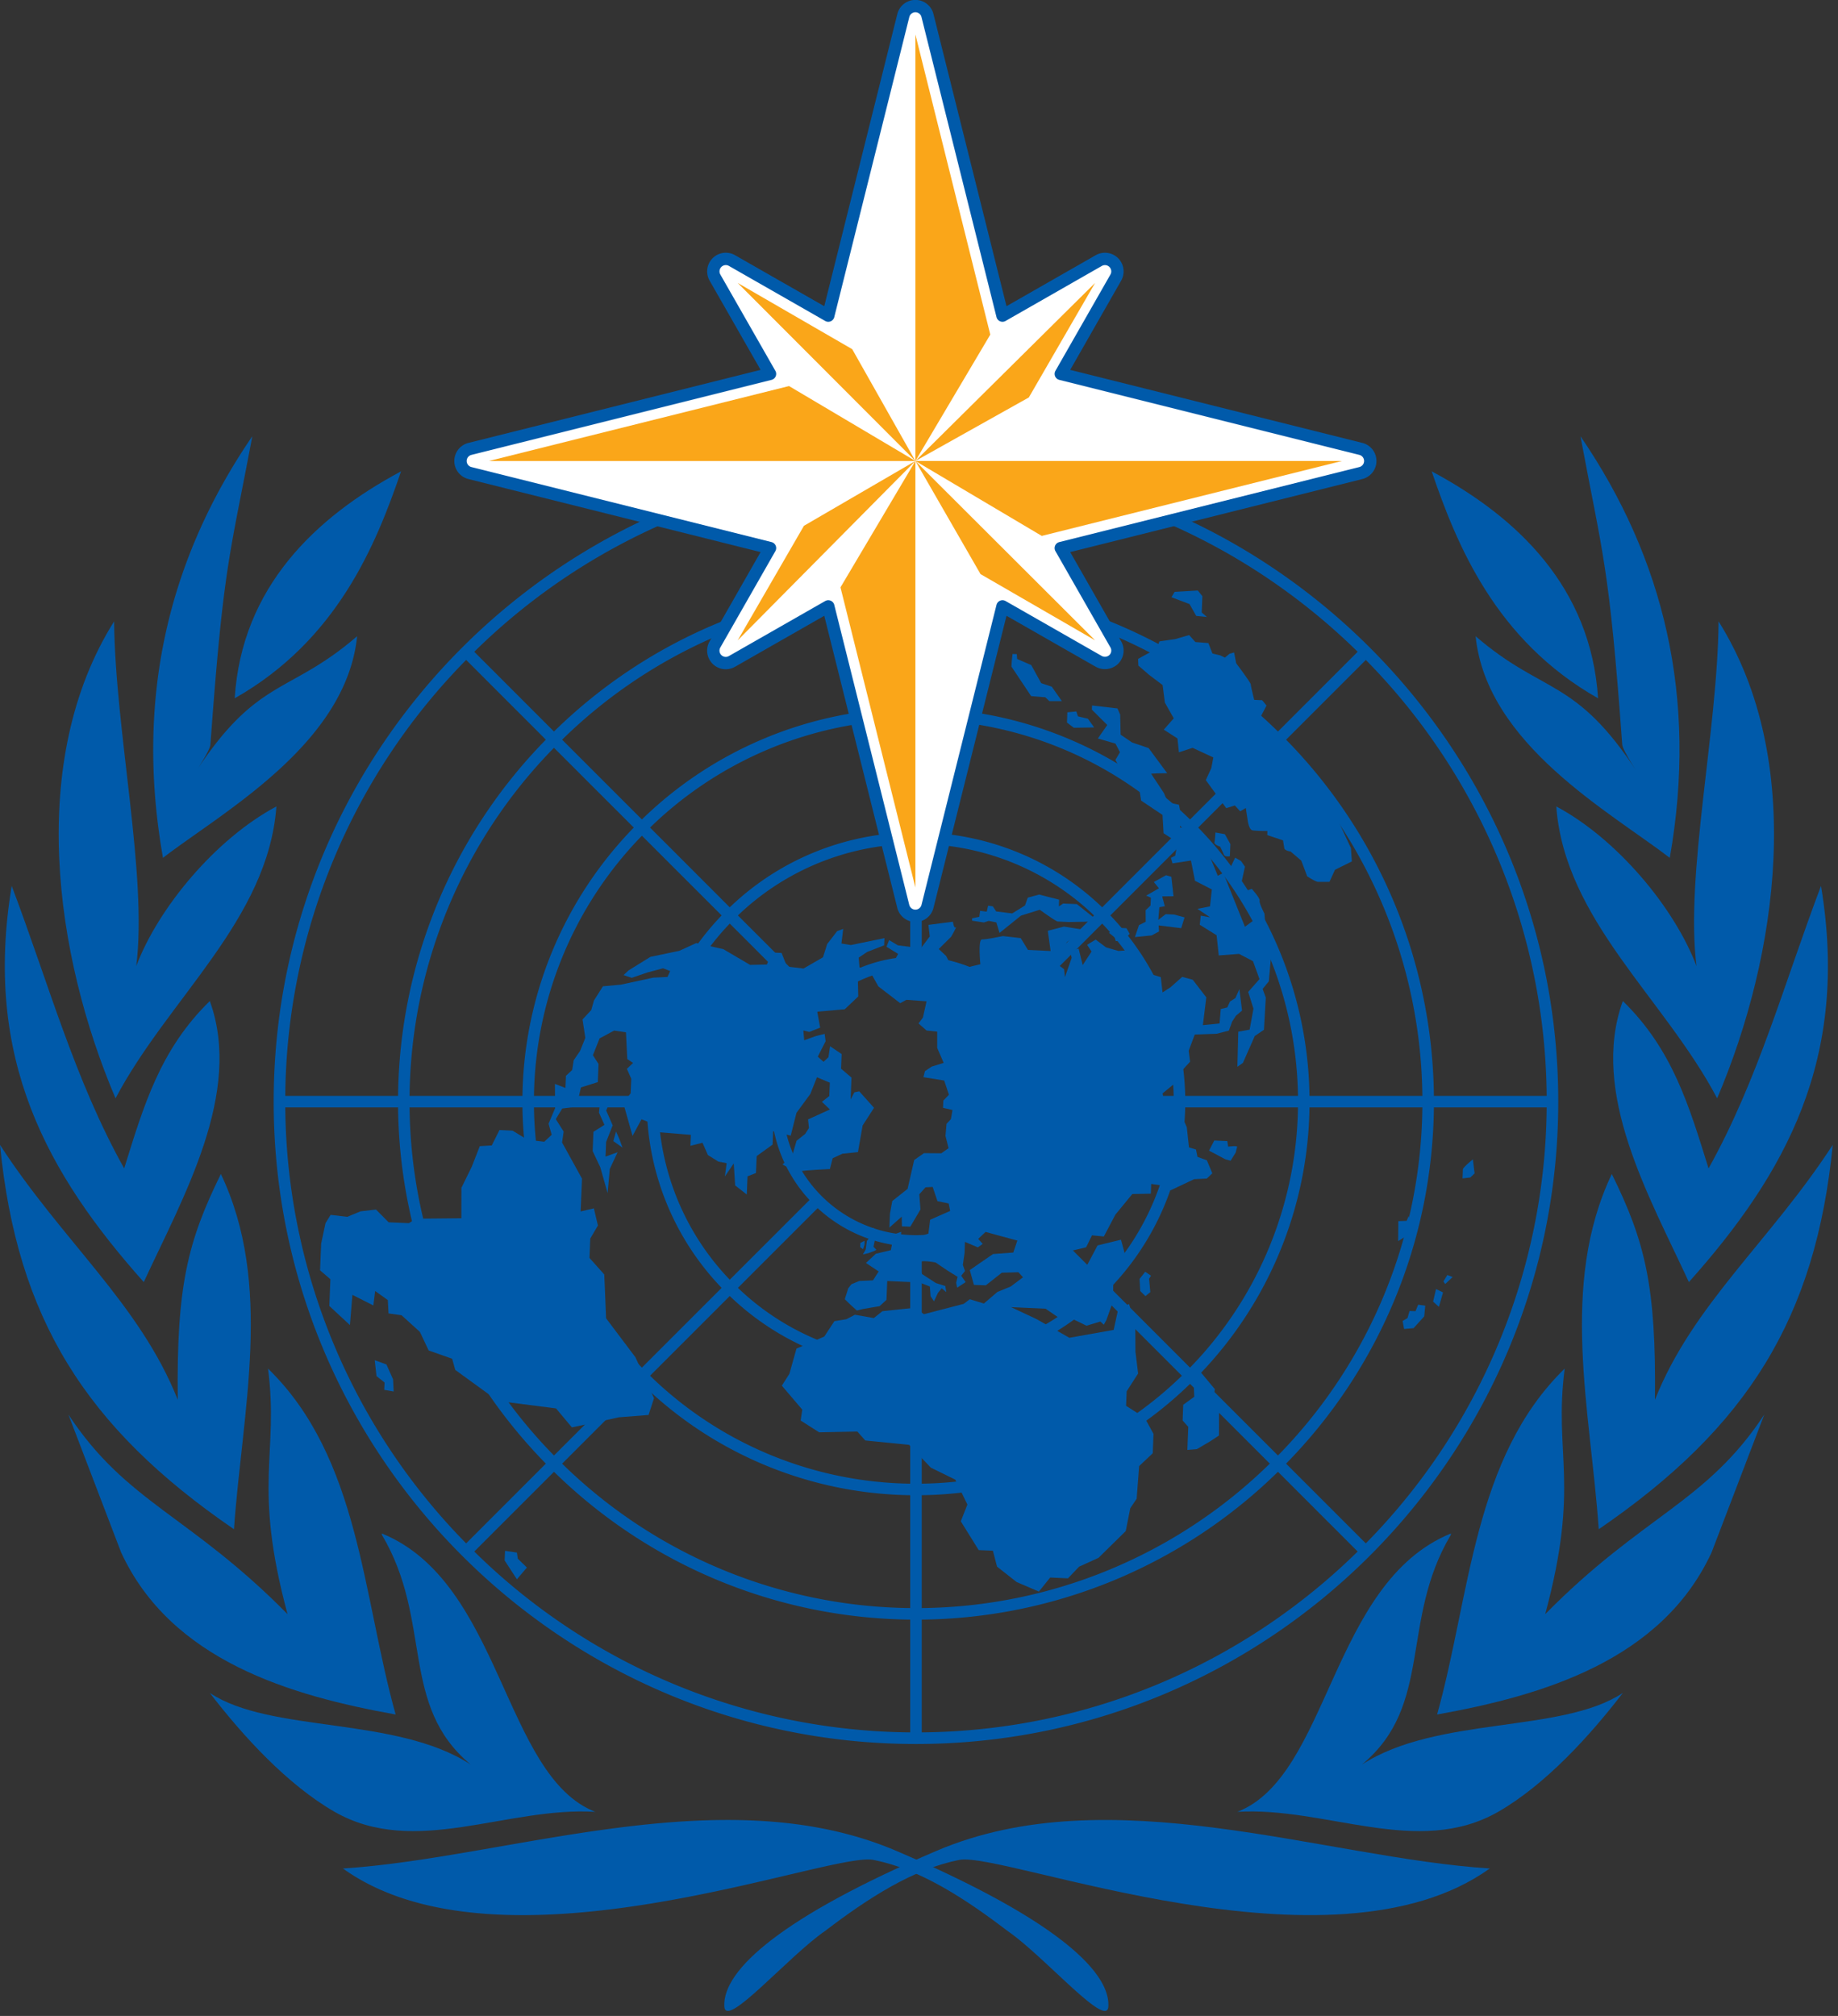
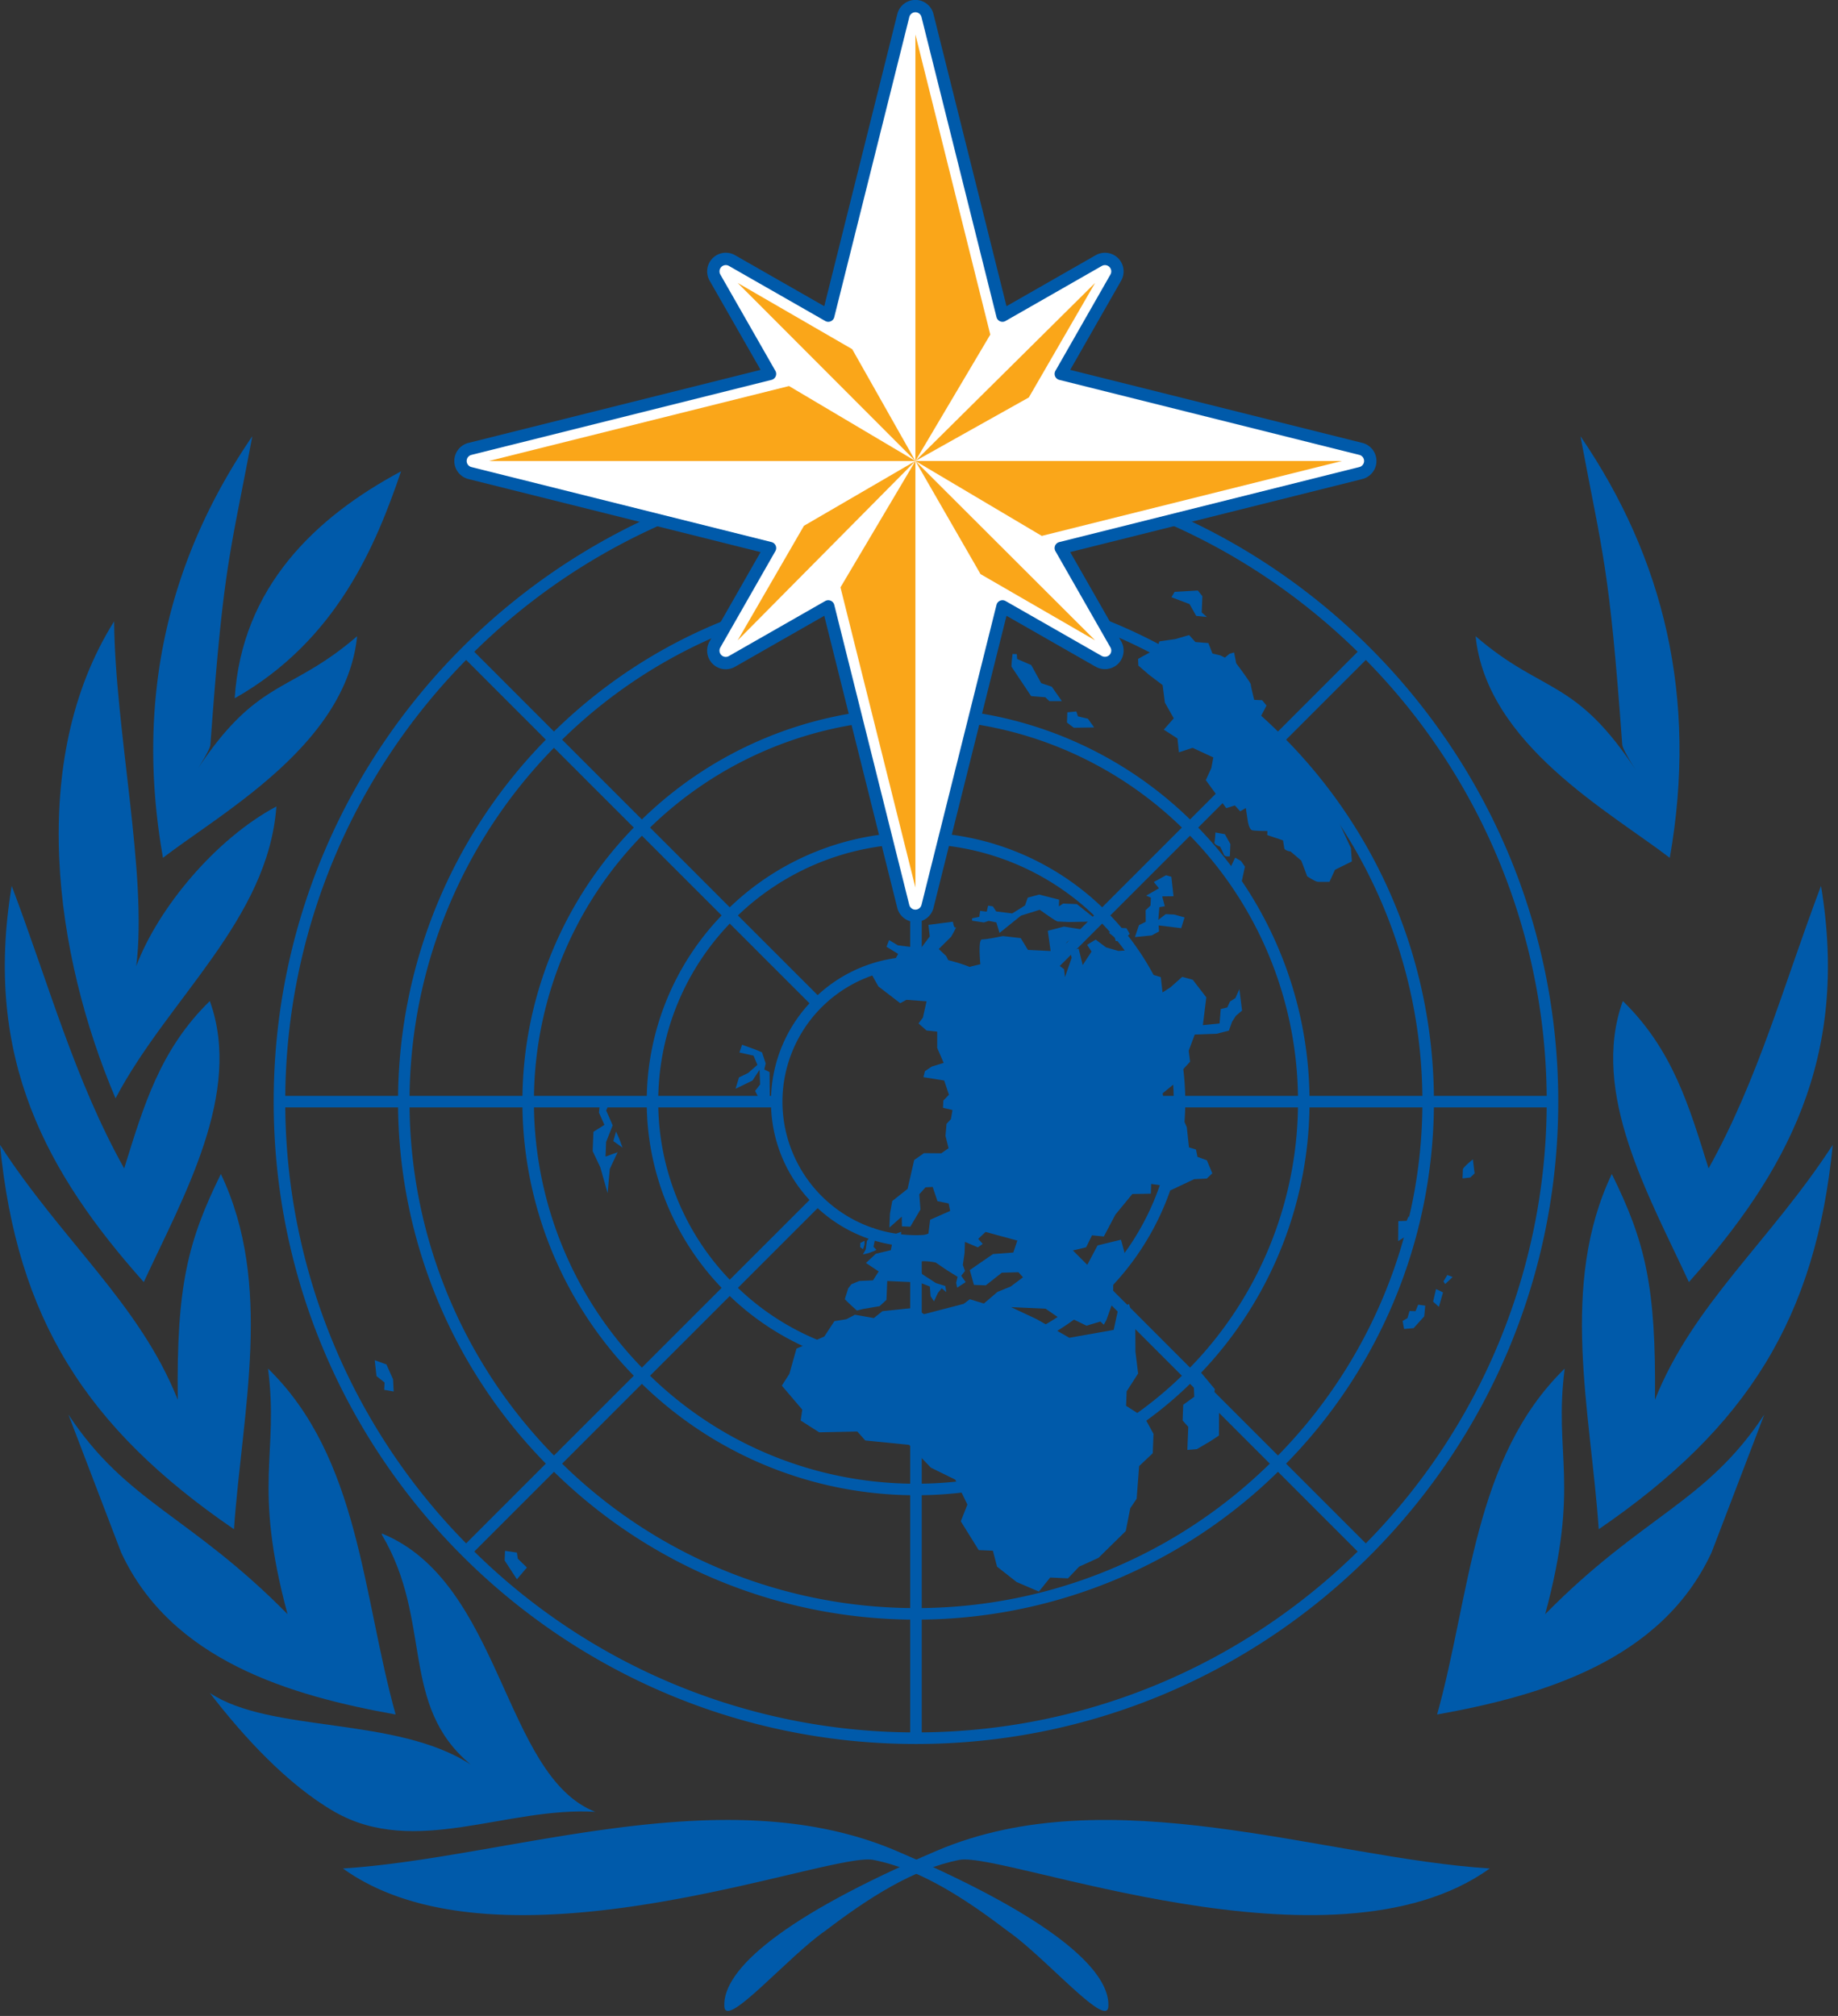
<svg xmlns="http://www.w3.org/2000/svg" viewBox="0 0 248 272" xml:space="preserve" style="fill-rule:evenodd;clip-rule:evenodd;stroke-linecap:round;stroke-linejoin:round;stroke-miterlimit:2">
  <rect x="0" y="0" width="248" height="272" fill="#333333" stroke="none" />
-   <path d="m16.174 37.477-.251.5-.387.023-.257.659-.338.691-.002.985-1.464.014-.235.145-.655-.028-.41-.413-.501.058-.43.178-.538-.064-.166.269-.141.663-.035.864.334.288-.034.866.667.618.08-.978.678.343.059-.468.41.295.023.431.422.06.593.538.285.602.76.268.1.361 1.384 1.006 1.879.241.514.614.932-.197.585-.129.966-.076.176-.543-.6-1.323-.952-1.265-.038-.946-.021-.473-.478-.534.025-.629.248-.421-.131-.556-.429.1.045-1.061-.646-1.172.052-.353-.255-.403.208-.343.464-.061.142-.623.546-.171.024-.589-.183-.282.217-.545.471-.253.383.056.043.866.187.126-.2.191.142.322-.02.471-.242.303.303 1.075.29-.537.228.088.334.33 1.036.085-.014.355.391-.099.175.398.339.212.268.052-.057.429.287-.421.046.712.376.293.024-.588.273-.107.024-.549.514-.371.018-.432.57.142.186-.738.448-.611.215-.542.417.176-.017.433-.239.187.259.247-.393.179-.315.143.029.278-.122.192-.28.223-.134.465-.321.302s.453.256.568.222c.119-.035.967-.075.967-.075l.09-.349.314-.146.505-.054.151-.861.369-.572-.478-.534-.158.032-.122.23.028-.707-.337-.288.019-.474-.375-.252-.052.354-.16.149-.186-.166.253-.5-.03-.238-.272.066-.391.141-.027-.318.192.048.352-.14-.095-.516.891-.078.438-.415-.014-.589.274-.068.01-.234-.23-.051-.026-.315.276-.185.547-.213.012-.234-1.09.225-.304-.05.057-.473-.195.071-.324.419-.135.428-.63.365-.537-.065-.174-.44-.31-.013-.167.388-.542.012-.867-.509-.877-.198-.55.252-.932.194-.711.44-.161.152.266.088.507-.174.507-.135.229.089-.086.192-.463.022-1.049.227-.579.053-.291.461-.088.309-.282.303.091.596-.17.424-.207.303-.049.314-.202.188-.016.394-.341-.132.007.786-.213.505.102.357-.241.225-.537-.062-.489-.297-.423-.021Z" style="fill:#005aaa;fill-rule:nonzero" transform="translate(0 -3.704) scale(4.167)" />
  <path d="m19.753 36.573-.3-.17-.059.511.178.397-.356.224-.026.625.248.525.237.836.07-.782.253-.542-.391.141.019-.472.213-.54-.211-.482.125-.271Z" style="fill:#005aaa;fill-rule:nonzero" transform="translate(0 -3.704) scale(4.167)" />
  <path d="m19.948 37.526-.088.311.298.212-.103-.28-.107-.243ZM12.134 44.931l.057.514.262.209-.012.237.306.053-.02-.395-.214-.48-.379-.138ZM16.353 51.104l.385.056.028.197.295.287-.323.381-.398-.609.013-.312ZM38.542 45.481l.124-.193.228.049.443.531-.054.352.191.087-.004 1.063-.277.183-.436.257-.31.026.03-.746-.183-.206.019-.51.358-.259-.02-.473-.223-.169.114.008ZM33.856 43.264l-1.117-.051.832.391 1.055.601 1.435-.255.144-.659.354-.18.202.676.005.867.087.708-.371.576-.019.47.601.384.287.524-.025.628-.44.415-.081 1.059-.206.304-.147.742-.883.867-.627.285-.361.378-.576-.026-.366.455-.719-.308-.635-.499-.135-.517-.459-.019-.58-.933.214-.542-.392-.806-.792-.389-.704-.738-1.419-.142-.257-.289-1.236.025-.6-.382.053-.352-.662-.777.245-.383.229-.816.901-.391.327-.498.389-.063.275-.145.613.108.278-.223 1.047-.11.298.207 1.287-.334.197-.15.456.139.439-.375.433-.177.395-.298-.148-.163-.538.015-.518.409-.385-.014-.134-.481.752-.518.657-.049.131-.388-.685-.185-.343-.095-.24.226.146.163-.158.111-.417-.177-.012.355-.056.391.07.197-.123.154.145.205-.276.181-.033-.157.047-.195-.338-.21-.376-.255s-.534-.104-.539.017c-.004.118.101.358.101.358l.451.293.303.094.032.199-.149-.125-.123.152-.126.271-.109-.164-.025-.317-.342-.132-.462-.019-.576-.027-.025.61-.221.205-.544.093-.193.049-.203-.184-.188-.182.111-.354.102-.131.256-.106.443-.02.185-.289-.412-.274.32-.299.486-.116.099-.508.235-.086-.007.154-.119.055.035.099.641-.128.333-.124.055-.447.649-.286-.049-.241-.363-.075-.154-.46-.233.013-.201.225.038.491-.329.558-.271-.011-.007-.314-.4.354.019-.45.075-.41.496-.393.214-.935.316-.222.559.005.238-.165-.1-.399.034-.39.142-.153.051-.295-.307-.071.011-.235.181-.189-.154-.46-.672-.108.049-.195.217-.147.39-.121-.21-.483v-.529l-.345-.036-.26-.229.142-.19.118-.527-.653-.048-.2.109-.707-.543-.215-.384.203-.285.506-.114.146-.27-.377-.231.085-.216.284.17.746.093.286-.381-.043-.375.793-.102s.031.236.09.182c.061-.056-.148.305-.148.305l-.401.398.241.227.071.14.306.092.03.219.429-.121.27-.065s-.082-.813.053-.803c.133.005.678-.109.678-.109l.576.066.234.383.734.035-.091-.655.525-.136.691.111-.595.387-.375.674.281.207.028.257.217-.622-.048-.214.274-.088.132.535.286-.439-.143-.219.277-.168.334.251.402.117.521-.036.399.589-.007.156.459.138.057.495.257-.165.38-.338.341.093.439.57-.111.9.541-.055.038-.468.212-.05.087-.192.176-.112.128-.288.087.693-.198.167-.124.191-.106.292-.392.1-.712.026-.197.525.046.354-.364.398-.069.253-.457.374.045.258.303.131.14.4.172.025.123.283.071.653.227.069.048.238.304.111.177.421-.18.171-.407.019-.765.361-.244-.152-.384-.054-.012.315-.599.011-.547.666-.375.709-.384-.037-.189.387-.624.149.01.277.262.167.387-.022.335-.632.758-.184.201.739-.451.665-.007.593-.215.601-.083.154-.113-.103-.448.135-.491-.239-.158.153-.676-.464Z" style="fill:#005aaa;fill-rule:nonzero" transform="translate(0 -3.704) scale(4.167)" />
-   <path d="m37.083 42.068-.183.231.022.393.167.164.159-.129-.04-.435.062-.097-.187-.127ZM39.149 38.146l.169-.328.422.019.029.18s.312-.046.29.011c-.022.062-.046.178-.046.178l-.165.266-.169-.045-.53-.281ZM40.067 35.431l.029-1.137.367-.066.125-.679-.171-.542.365-.415-.209-.581-.452-.236-.657.05-.07-.653-.545-.34.032-.295.305.055-.412-.274.406-.081.06-.549-.546-.28-.13-.655-.599.091-.05-.179.139-.071.074-.429-.451-.297-.034-.592-.692-.464-.093-.574-.222-.187-.251-.071-.268-.484.148-.251-.146-.279-.571-.165.306-.437-.499-.497.006-.135.823.096.088.2.014.65.373.253.533.18.602.814-.325.005-.196.011.417.629.123.299.363.077.063.339-.033.391.285.072.31.465.333.309.298.723.178-.092.701 1.744.375-.276s-.219-.265-.196-.384c.025-.116-.249-.503-.19-.5.057.002.232-.069.232-.069s.278.306.255.385c-.023.076.157.421.157.421l.06.908.152.479-.072.804-.2.245.103.28-.06 1.042-.297.202-.384.87-.179.127Z" style="fill:#005aaa;fill-rule:nonzero" transform="translate(0 -3.704) scale(4.167)" />
  <path d="m39.355 27.844.306.054.179.32-.016.395s-.154.033-.192-.048c-.033-.08-.123-.262-.123-.262s-.208-.067-.186-.144c.022-.078.032-.315.032-.315ZM39.995 28.659l.189.108.128.184-.119.544-.173-.047-.025-.295-.167-.146.167-.348ZM31.476 30.7l.382.057.157-.051.247.049.103.341.697-.561.606-.189s.522.378.58.38c.059.004.367.017.367.017l.962-.017-.708-.563-.443-.018-.139.092.008-.217-.646-.166-.37.1-.089.253-.414.258-.519-.064-.108-.164-.153-.024-.045.195-.213-.027-.028.194-.232.048-.002.077ZM35.91 31.096l.18-.169.384.016.107.183-.219.226-.233.009-.034-.121-.185-.144ZM36.749 31.231l.132-.387.218-.109-.003-.374.158-.151.012-.256-.152-.066.413-.236-.165-.204.395-.22.172.05.07.631-.367.004.085.32-.176.03-.035.412.24-.186.268.012.343.092-.109.35-.731-.09.013.196-.237.128-.544.054ZM32.788 22.064a3.967 3.967 0 0 0-.036.409l.636.955.461.038.129.124h.406l-.328-.467-.342-.115-.322-.585-.456-.197-.012-.157-.136-.005ZM34.561 23.953l-.012.333.222.167.658-.01-.202-.283-.323-.076-.051-.159-.292.028ZM39.128 21.711l-.421-.034-.202-.225-.443.129-.522.076-.075.229-.613.337.008.216.344.297.442.335.073.567.288.51-.323.366.443.285.047.45.443-.146.671.311-.065.345-.179.39.663.908.279-.088.172.19.182-.107.063.415s.039.286.151.307c.112.022.485.022.485.022l-.005.132.511.171s.026.168.041.253c.011.081.205.109.205.109l.346.295.19.507s.269.177.349.179c.082.005.373 0 .373 0l.178-.39.547-.271-.031-.434-.417-.896-1.35-1.916-.256-.476-.904-.953.194-.372-.14-.173-.258-.011s-.113-.452-.111-.5c.004-.051-.473-.686-.473-.686l-.068-.349-.147.042-.151.126-.144-.072-.259-.063-.131-.337ZM37.931 20.226l.586.222.217.383.347.036-.169-.147.021-.528-.147-.183-.751.044-.104.173ZM47.692 38.428s-.319.26-.324.323c0 .057-.011.293-.011.293l.252-.029.139-.132-.056-.455ZM45.613 40.265l-.065.154-.269.009-.007.648.295-.185.106-.192.138-.052.028-.234-.157.053-.069-.201ZM46.15 43.165l-.229-.032-.086.211-.193-.007-.066.23-.159.094.048.259.308-.027.344-.381.033-.347ZM46.726 42.736l-.227-.109-.094.408.187.168.134-.467ZM46.865 42.172l.172.066-.241.226-.056-.084.125-.208ZM28.197 40.665l-.075.041-.045.194.098.037-.105.132-.036.271-.092.166.173-.04.188-.069.075-.04-.094-.097.046-.226-.043-.14.01-.242-.1.013ZM27.994 41.065v.119l-.047.153-.094-.066.005-.137.136-.069ZM33.342 40.231s-.179.188-.103.192c.076.001.186.144.186.144l.289.013.026.317.274-.106.194-.031.207-.404-.2-.205-.504.036-.346-.017-.023.061ZM32.689 39.691l.311.014.377.172-.087.215-.401-.042-.069-.197-.131-.162ZM24.467 34.875l.207.088.12.361-.046.194.171.085.007.787-.35.064-.125-.241.162-.211-.019-.473-.227.346-.55.268.112-.368.296-.144.3-.262-.125-.299-.458-.102.087-.25.438.157ZM29.016 60.816c4.975 2.123 6.931 3.848 6.873 5.037-.036.759-2.064-1.616-3.276-2.45-1.397-1.066-2.85-2.003-4.338-2.293-1.439-.274-12.052 3.956-17.17.279 5.388-.348 12.303-2.967 17.911-.573ZM6.813 25.003c-.011.189-.549.992-.505.922 2.03-3.123 3.046-2.529 5.256-4.436-.36 3.499-4.355 5.69-6.286 7.176-.919-5.187.197-9.712 2.892-13.651-.732 3.896-.933 4.149-1.357 9.989Z" style="fill:#005aaa;fill-rule:nonzero" transform="translate(0 -3.704) scale(4.167)" />
  <path d="M7.6 23.499c.226-3.589 2.605-5.863 5.387-7.349-.807 2.361-2.061 5.467-5.387 7.349ZM4.412 32.17c.711-1.886 2.571-4.12 4.538-5.169-.271 3.674-3.502 6.213-5.209 9.451-1.974-4.639-2.873-10.94-.046-15.444.031 3.53 1.088 8.229.717 11.162Z" style="fill:#005aaa;fill-rule:nonzero" transform="translate(0 -3.704) scale(4.167)" />
  <path d="M4.021 38.721c.628-2.016 1.156-3.843 2.773-5.42 1.077 2.977-.867 6.349-2.139 9.101C1.524 38.887-.55 35.164.379 29.574c1.187 3.134 2.032 6.267 3.642 9.147Z" style="fill:#005aaa;fill-rule:nonzero" transform="translate(0 -3.704) scale(4.167)" />
  <path d="M5.756 46.212c-.043-3.684.321-5.123 1.396-7.31 1.707 3.587.695 7.651.424 11.502C2.751 47.101.55 43.548 0 37.959c2.029 3.13 4.53 5.162 5.756 8.253Z" style="fill:#005aaa;fill-rule:nonzero" transform="translate(0 -3.704) scale(4.167)" />
  <path d="M12.811 56.403c-3.414-.611-7.274-1.75-8.89-5.251l-1.706-4.461c1.891 2.866 3.923 3.245 7.096 6.463-1.141-4.233-.272-5.152-.632-7.951 2.965 2.888 3.055 7.349 4.132 11.2Z" style="fill:#005aaa;fill-rule:nonzero" transform="translate(0 -3.704) scale(4.167)" />
  <path d="M19.276 59.555c-2.874-.174-5.837 1.486-8.44 0-1.527-.877-2.965-2.449-4.042-3.85 1.975 1.312 6.02.742 8.445 2.317-2.314-1.924-1.22-4.645-2.869-7.43-.012-.058-.007-.051-.007-.051 3.893 1.585 3.932 7.852 6.913 9.014ZM30.329 60.816c-4.977 2.123-6.934 3.848-6.875 5.037.037.759 2.063-1.616 3.274-2.45 1.399-1.066 2.852-2.003 4.341-2.293 1.439-.274 12.051 3.956 17.17.279-5.387-.348-12.303-2.967-17.91-.573ZM52.529 25.003c.014.189.552.992.508.922-2.031-3.123-3.047-2.529-5.256-4.436.358 3.499 4.353 5.69 6.287 7.176.916-5.187-.198-9.712-2.892-13.651.727 3.896.929 4.149 1.353 9.989Z" style="fill:#005aaa;fill-rule:nonzero" transform="translate(0 -3.704) scale(4.167)" />
-   <path d="M51.746 23.499c-.23-3.589-2.606-5.863-5.388-7.349.807 2.361 2.059 5.467 5.388 7.349ZM54.934 32.17c-.713-1.886-2.573-4.12-4.541-5.169.272 3.674 3.504 6.213 5.209 9.451 1.975-4.639 2.873-10.94.046-15.444-.028 3.53-1.087 8.229-.714 11.162Z" style="fill:#005aaa;fill-rule:nonzero" transform="translate(0 -3.704) scale(4.167)" />
  <path d="M55.324 38.721c-.63-2.016-1.158-3.843-2.776-5.42-1.077 2.977.87 6.349 2.139 9.101 3.135-3.515 5.208-7.238 4.278-12.828-1.187 3.134-2.034 6.267-3.641 9.147Z" style="fill:#005aaa;fill-rule:nonzero" transform="translate(0 -3.704) scale(4.167)" />
  <path d="M53.588 46.212c.041-3.684-.319-5.123-1.397-7.31-1.705 3.587-.691 7.651-.423 11.502 4.826-3.303 7.026-6.856 7.577-12.445-2.034 3.13-4.529 5.162-5.757 8.253Z" style="fill:#005aaa;fill-rule:nonzero" transform="translate(0 -3.704) scale(4.167)" />
  <path d="M46.534 56.403c3.41-.611 7.273-1.75 8.889-5.251l1.706-4.461c-1.89 2.866-3.923 3.245-7.095 6.463 1.142-4.233.27-5.152.631-7.951-2.964 2.888-3.054 7.349-4.131 11.2Z" style="fill:#005aaa;fill-rule:nonzero" transform="translate(0 -3.704) scale(4.167)" />
-   <path d="M40.067 59.555c2.873-.174 5.837 1.486 8.443 0 1.526-.877 2.961-2.449 4.038-3.85-1.975 1.312-6.018.742-8.445 2.317 2.318-1.924 1.221-4.645 2.872-7.43l.008-.051c-3.896 1.585-3.935 7.852-6.916 9.014Z" style="fill:#005aaa;fill-rule:nonzero" transform="translate(0 -3.704) scale(4.167)" />
  <path d="M46.43 36.373a16.712 16.712 0 0 0-4.786-11.534l2.582-2.582a20.352 20.352 0 0 1 5.856 14.116H46.43ZM41.644 48.28a16.71 16.71 0 0 0 4.786-11.534h3.652a20.354 20.354 0 0 1-5.856 14.116l-2.582-2.582Zm-11.798 5.05a16.719 16.719 0 0 0 11.535-4.786l2.581 2.582c-3.646 3.58-8.625 5.807-14.116 5.856V53.33Zm-11.907-4.786a16.716 16.716 0 0 0 11.534 4.786v3.652a20.354 20.354 0 0 1-14.116-5.856l2.582-2.582ZM12.89 36.746a16.71 16.71 0 0 0 4.785 11.534l-2.581 2.582a20.359 20.359 0 0 1-5.857-14.116h3.653Zm4.785-11.907a16.711 16.711 0 0 0-4.785 11.534H9.237a20.357 20.357 0 0 1 5.857-14.116l2.581 2.582Zm11.798-5.05a16.72 16.72 0 0 0-11.535 4.786l-2.581-2.582a20.354 20.354 0 0 1 14.116-5.856v3.652Zm11.908 4.786a16.719 16.719 0 0 0-11.535-4.786v-3.652c5.491.049 10.47 2.276 14.116 5.856l-2.581 2.582Zm1.021 11.798a12.707 12.707 0 0 0-3.604-8.688l2.583-2.583a16.343 16.343 0 0 1 4.676 11.271h-3.655Zm-3.604 9.061a12.705 12.705 0 0 0 3.604-8.688h3.655a16.343 16.343 0 0 1-4.676 11.271l-2.583-2.583Zm-8.952 3.868a12.7 12.7 0 0 0 8.688-3.605l2.583 2.583a16.348 16.348 0 0 1-11.271 4.677v-3.655Zm-9.061-3.605a12.701 12.701 0 0 0 8.688 3.605v3.655a16.35 16.35 0 0 1-11.271-4.676l2.583-2.584Zm-3.868-8.951a12.7 12.7 0 0 0 3.605 8.688l-2.584 2.583a16.343 16.343 0 0 1-4.676-11.271h3.655Zm3.605-9.061a12.701 12.701 0 0 0-3.605 8.688h-3.655a16.343 16.343 0 0 1 4.676-11.271l2.584 2.583Zm8.951-3.868a12.701 12.701 0 0 0-8.688 3.605l-2.583-2.583a16.341 16.341 0 0 1 11.271-4.677v3.655Zm9.061 3.605a12.7 12.7 0 0 0-8.688-3.605v-3.655a16.344 16.344 0 0 1 11.271 4.677l-2.583 2.583Zm-.157 8.951a8.691 8.691 0 0 0-2.424-5.843l2.581-2.581a12.328 12.328 0 0 1 3.495 8.424h-3.652Zm-2.424 6.216a8.691 8.691 0 0 0 2.424-5.843h3.652a12.332 12.332 0 0 1-3.495 8.425l-2.581-2.582Zm-6.107 2.688a8.689 8.689 0 0 0 5.843-2.424l2.581 2.581a12.324 12.324 0 0 1-8.424 3.495v-3.652Zm-6.216-2.424a8.691 8.691 0 0 0 5.843 2.424v3.652a12.325 12.325 0 0 1-8.424-3.495l2.581-2.581Zm-2.687-6.107a8.686 8.686 0 0 0 2.424 5.843l-2.582 2.582a12.332 12.332 0 0 1-3.495-8.425h3.653Zm2.424-6.216a8.686 8.686 0 0 0-2.424 5.843H17.29a12.328 12.328 0 0 1 3.495-8.424l2.582 2.581Zm6.106-2.688a8.687 8.687 0 0 0-5.843 2.425l-2.581-2.582a12.33 12.33 0 0 1 8.424-3.495v3.652Zm6.216 2.425a8.685 8.685 0 0 0-5.843-2.425V24.19a12.328 12.328 0 0 1 8.424 3.495l-2.581 2.582Zm-1.337 6.106a4.687 4.687 0 0 0-1.244-2.998l2.581-2.581a8.317 8.317 0 0 1 2.315 5.579h-3.652Zm-1.244 3.371a4.685 4.685 0 0 0 1.244-2.998h3.652a8.317 8.317 0 0 1-2.315 5.579l-2.581-2.581Zm-3.262 1.507a4.676 4.676 0 0 0 2.998-1.244l2.582 2.582a8.32 8.32 0 0 1-5.58 2.315v-3.653Zm-3.37-1.244a4.671 4.671 0 0 0 2.997 1.244v3.653a8.317 8.317 0 0 1-5.579-2.315l2.582-2.582Zm-1.508-3.261a4.68 4.68 0 0 0 1.244 2.998l-2.582 2.581a8.311 8.311 0 0 1-2.314-5.579h3.652Zm1.244-3.371a4.681 4.681 0 0 0-1.244 2.998h-3.652a8.311 8.311 0 0 1 2.314-5.579l2.582 2.581Zm3.261-1.507a4.676 4.676 0 0 0-2.997 1.243l-2.582-2.581a8.317 8.317 0 0 1 5.579-2.315v3.653Zm3.371 1.243a4.68 4.68 0 0 0-2.998-1.243v-3.653a8.321 8.321 0 0 1 5.58 2.315l-2.582 2.581Zm-3.184 7.772a4.328 4.328 0 0 1-4.324-4.323 4.329 4.329 0 0 1 4.324-4.324 4.328 4.328 0 0 1 4.323 4.324 4.328 4.328 0 0 1-4.323 4.323Zm0-25.121c-11.468 0-20.798 9.329-20.798 20.798 0 11.468 9.33 20.798 20.798 20.798 11.467 0 20.797-9.33 20.797-20.798 0-11.469-9.33-20.798-20.797-20.798Z" style="fill:#005aaa;fill-rule:nonzero" transform="translate(0 -3.704) scale(4.167)" />
  <path d="m44.313 15.637-9.945-2.642 1.713-3.349a.185.185 0 0 0-.03-.222.182.182 0 0 0-.221-.029l-3.35 1.713-2.642-9.946a.183.183 0 0 0-.178-.14.186.186 0 0 0-.179.14l-2.642 9.946-3.349-1.713a.182.182 0 0 0-.221.029.185.185 0 0 0-.03.222l1.713 3.349-9.946 2.642a.183.183 0 0 0 0 .356l9.946 2.642-1.713 3.35a.183.183 0 0 0 .251.25l3.349-1.712 2.642 9.945c.021.082.095.14.179.14a.183.183 0 0 0 .178-.14l2.642-9.945 3.35 1.712a.183.183 0 0 0 .251-.25l-1.713-3.35 9.945-2.642a.183.183 0 0 0 0-.356Z" style="fill:#fff;fill-rule:nonzero" transform="translate(0 -3.704) scale(4.167)" />
  <path d="M29.641 30.542a.404.404 0 0 1-.393-.307l-2.428-9.712-3.117 1.781a.403.403 0 0 1-.551-.551l1.781-3.118-9.713-2.428a.403.403 0 0 1 .001-.784l9.712-2.428-1.781-3.117a.404.404 0 0 1 .551-.552l3.117 1.782 2.429-9.713a.403.403 0 0 1 .784.001l2.428 9.712 3.118-1.782a.404.404 0 0 1 .551.551l-1.781 3.118 9.712 2.428a.403.403 0 0 1-.001.784l-9.711 2.428 1.781 3.118a.404.404 0 0 1-.066.487.413.413 0 0 1-.485.064l-3.118-1.781-2.428 9.712a.404.404 0 0 1-.392.307Z" style="fill:none;stroke:#005aaa;stroke-width:.3px" transform="translate(0 -3.704) scale(4.167)" />
  <path d="M29.641 30.542a.404.404 0 0 1-.393-.307l-2.428-9.712-3.117 1.781a.403.403 0 0 1-.551-.551l1.781-3.118-9.713-2.428a.403.403 0 0 1 .001-.784l9.712-2.428-1.781-3.117a.404.404 0 0 1 .551-.552l3.117 1.782 2.429-9.713a.403.403 0 0 1 .784.001l2.428 9.712 3.118-1.782a.404.404 0 0 1 .551.551l-1.781 3.118 9.712 2.428a.403.403 0 0 1-.001.784l-9.711 2.428 1.781 3.118a.404.404 0 0 1-.066.487.413.413 0 0 1-.485.064l-3.118-1.781-2.428 9.712a.404.404 0 0 1-.392.307Z" style="fill:none;stroke:#005aaa;stroke-width:.4px" transform="translate(0 -3.704) scale(4.167)" />
  <path d="m15.831 15.815 9.718-2.426 4.092 2.426h-13.81ZM43.451 15.815l-9.718 2.426-4.092-2.426h13.81ZM29.641 29.625l-2.426-9.718 2.426-4.092v13.81Z" style="fill:#faa619;fill-rule:nonzero" transform="translate(0 -3.704) scale(4.167)" />
  <path d="m29.641 2.005 2.425 9.718-2.425 4.092V2.005Z" style="fill:#faa619;fill-rule:nonzero" transform="translate(0 -3.704) scale(4.167)" />
  <path d="m23.886 10.05 3.709 2.145 2.046 3.62-5.755-5.765ZM35.459 21.622l-3.709-2.144-2.109-3.663 5.818 5.807ZM23.887 21.623l2.145-3.709 3.609-2.099-5.754 5.808ZM35.459 10.05l-2.145 3.708-3.673 2.057 5.818-5.765Z" style="fill:#faa619;fill-rule:nonzero" transform="translate(0 -3.704) scale(4.167)" />
</svg>